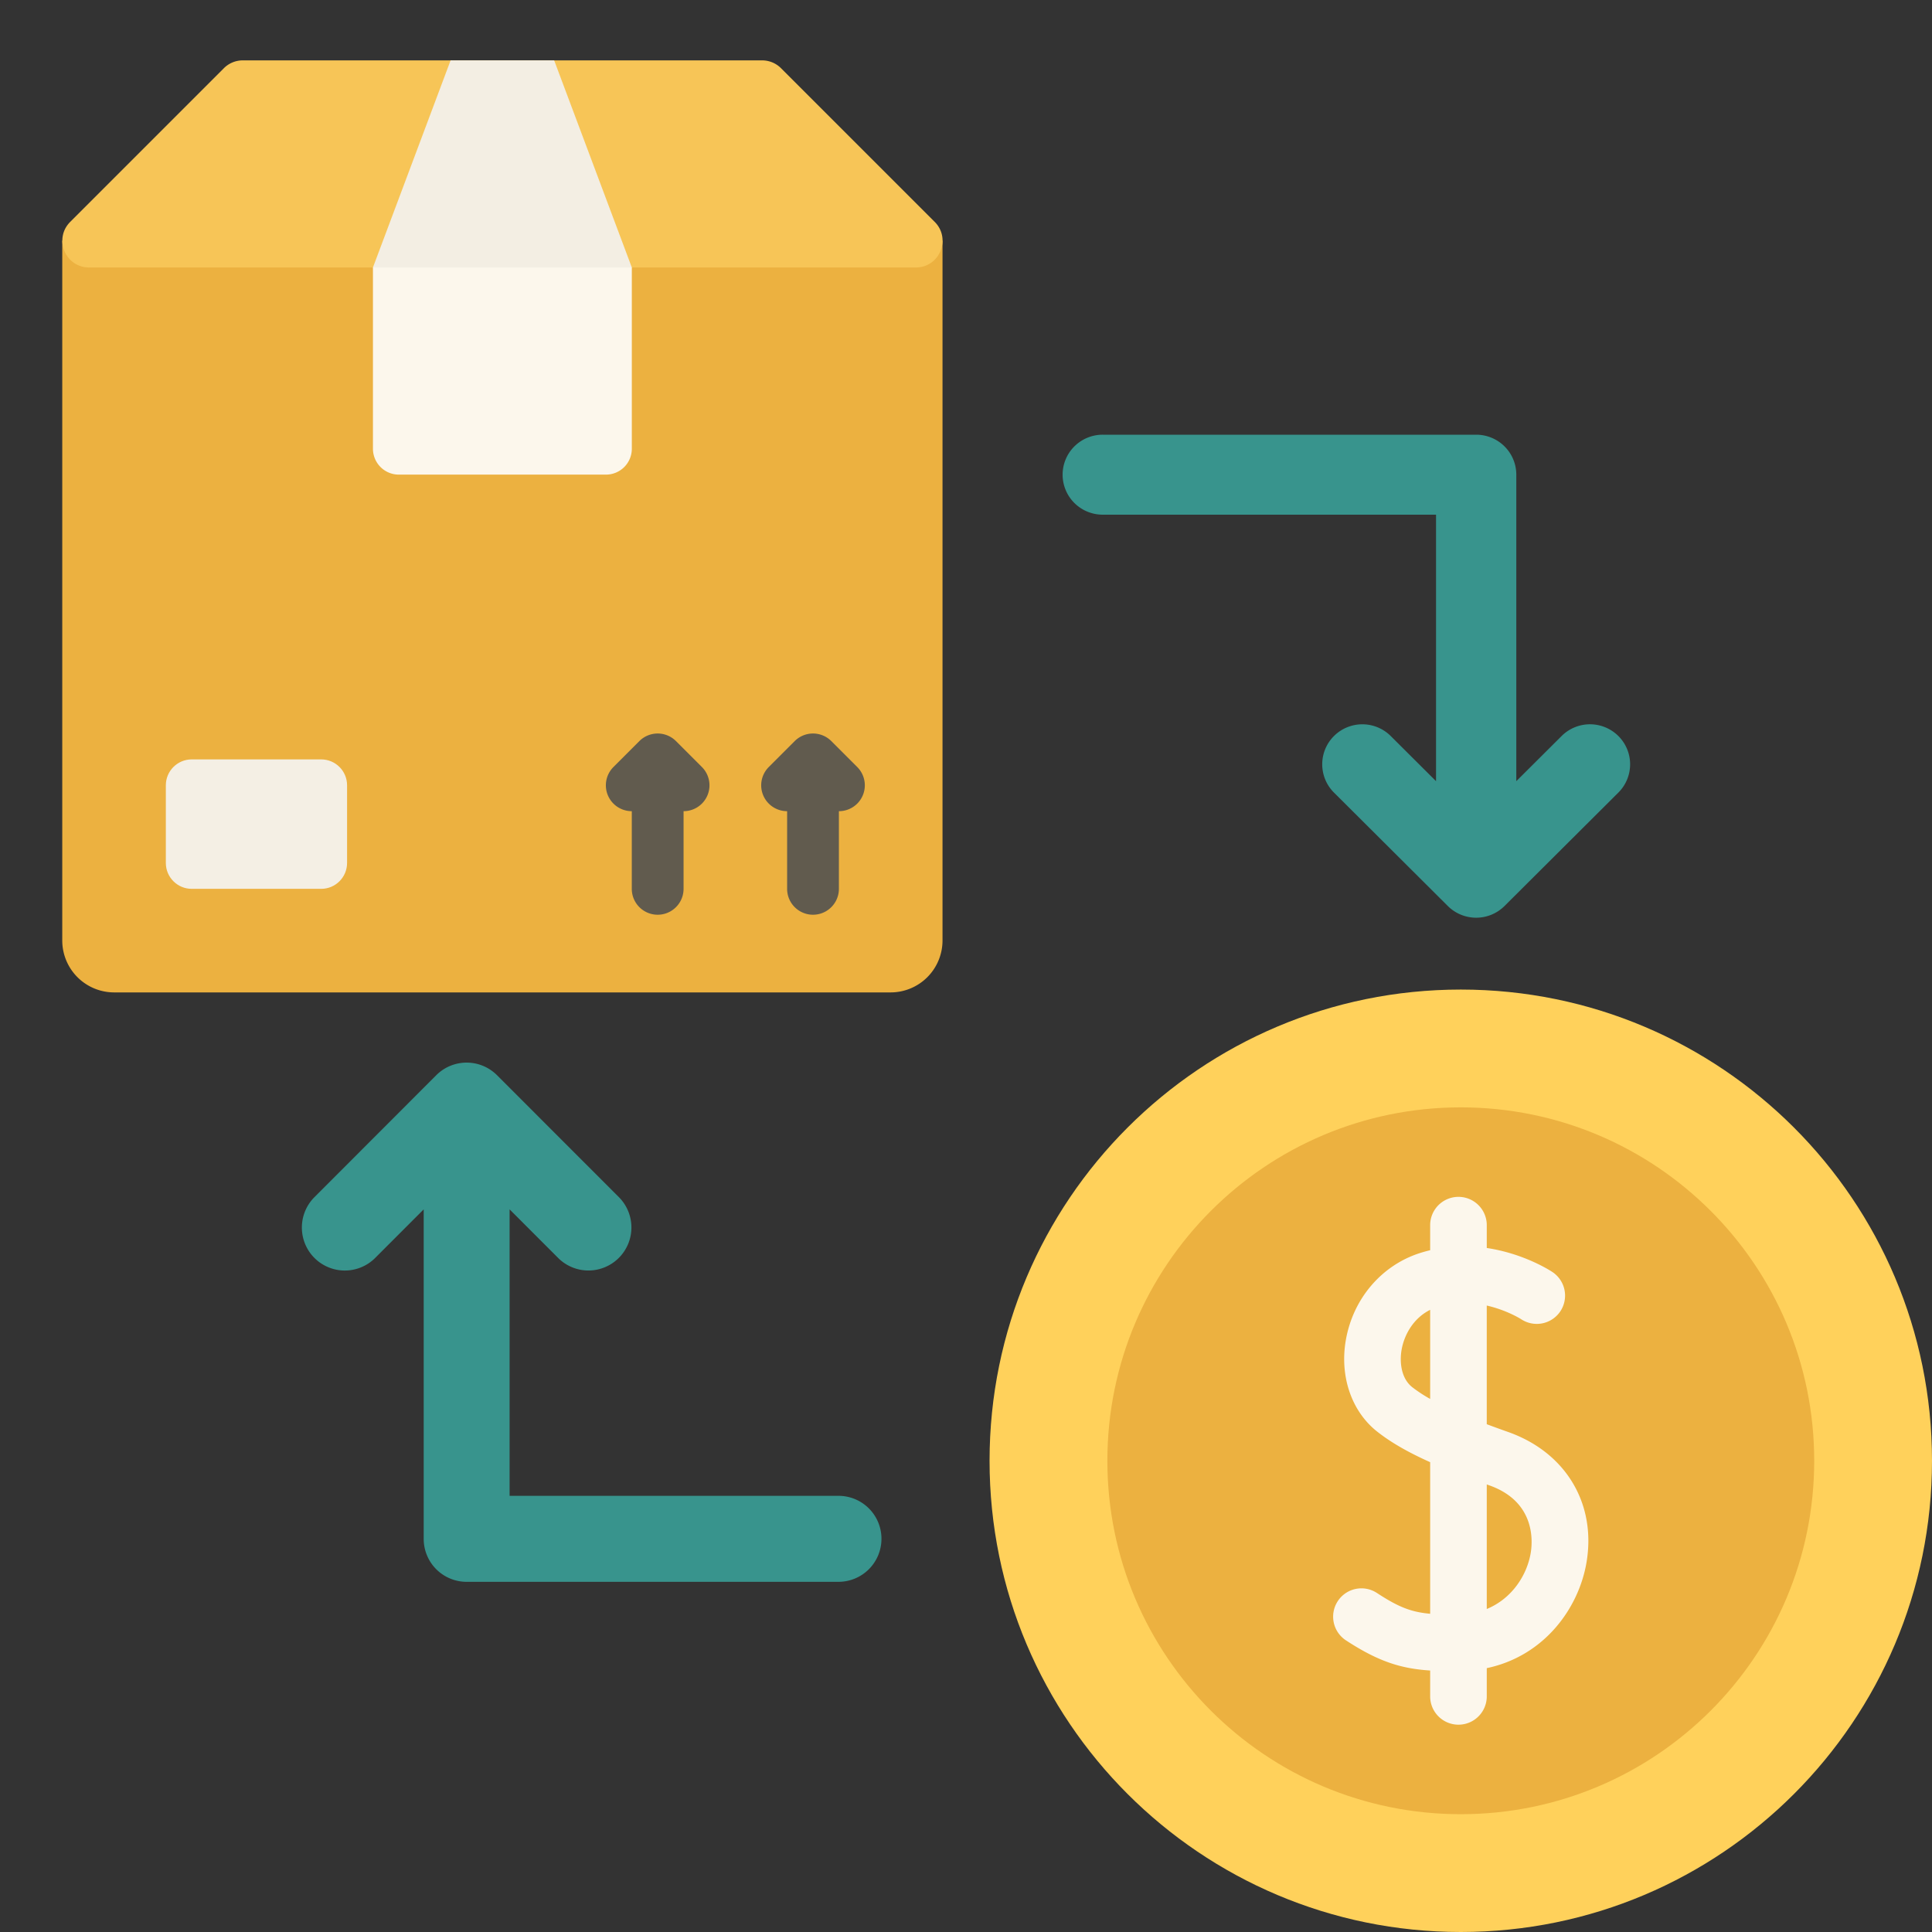
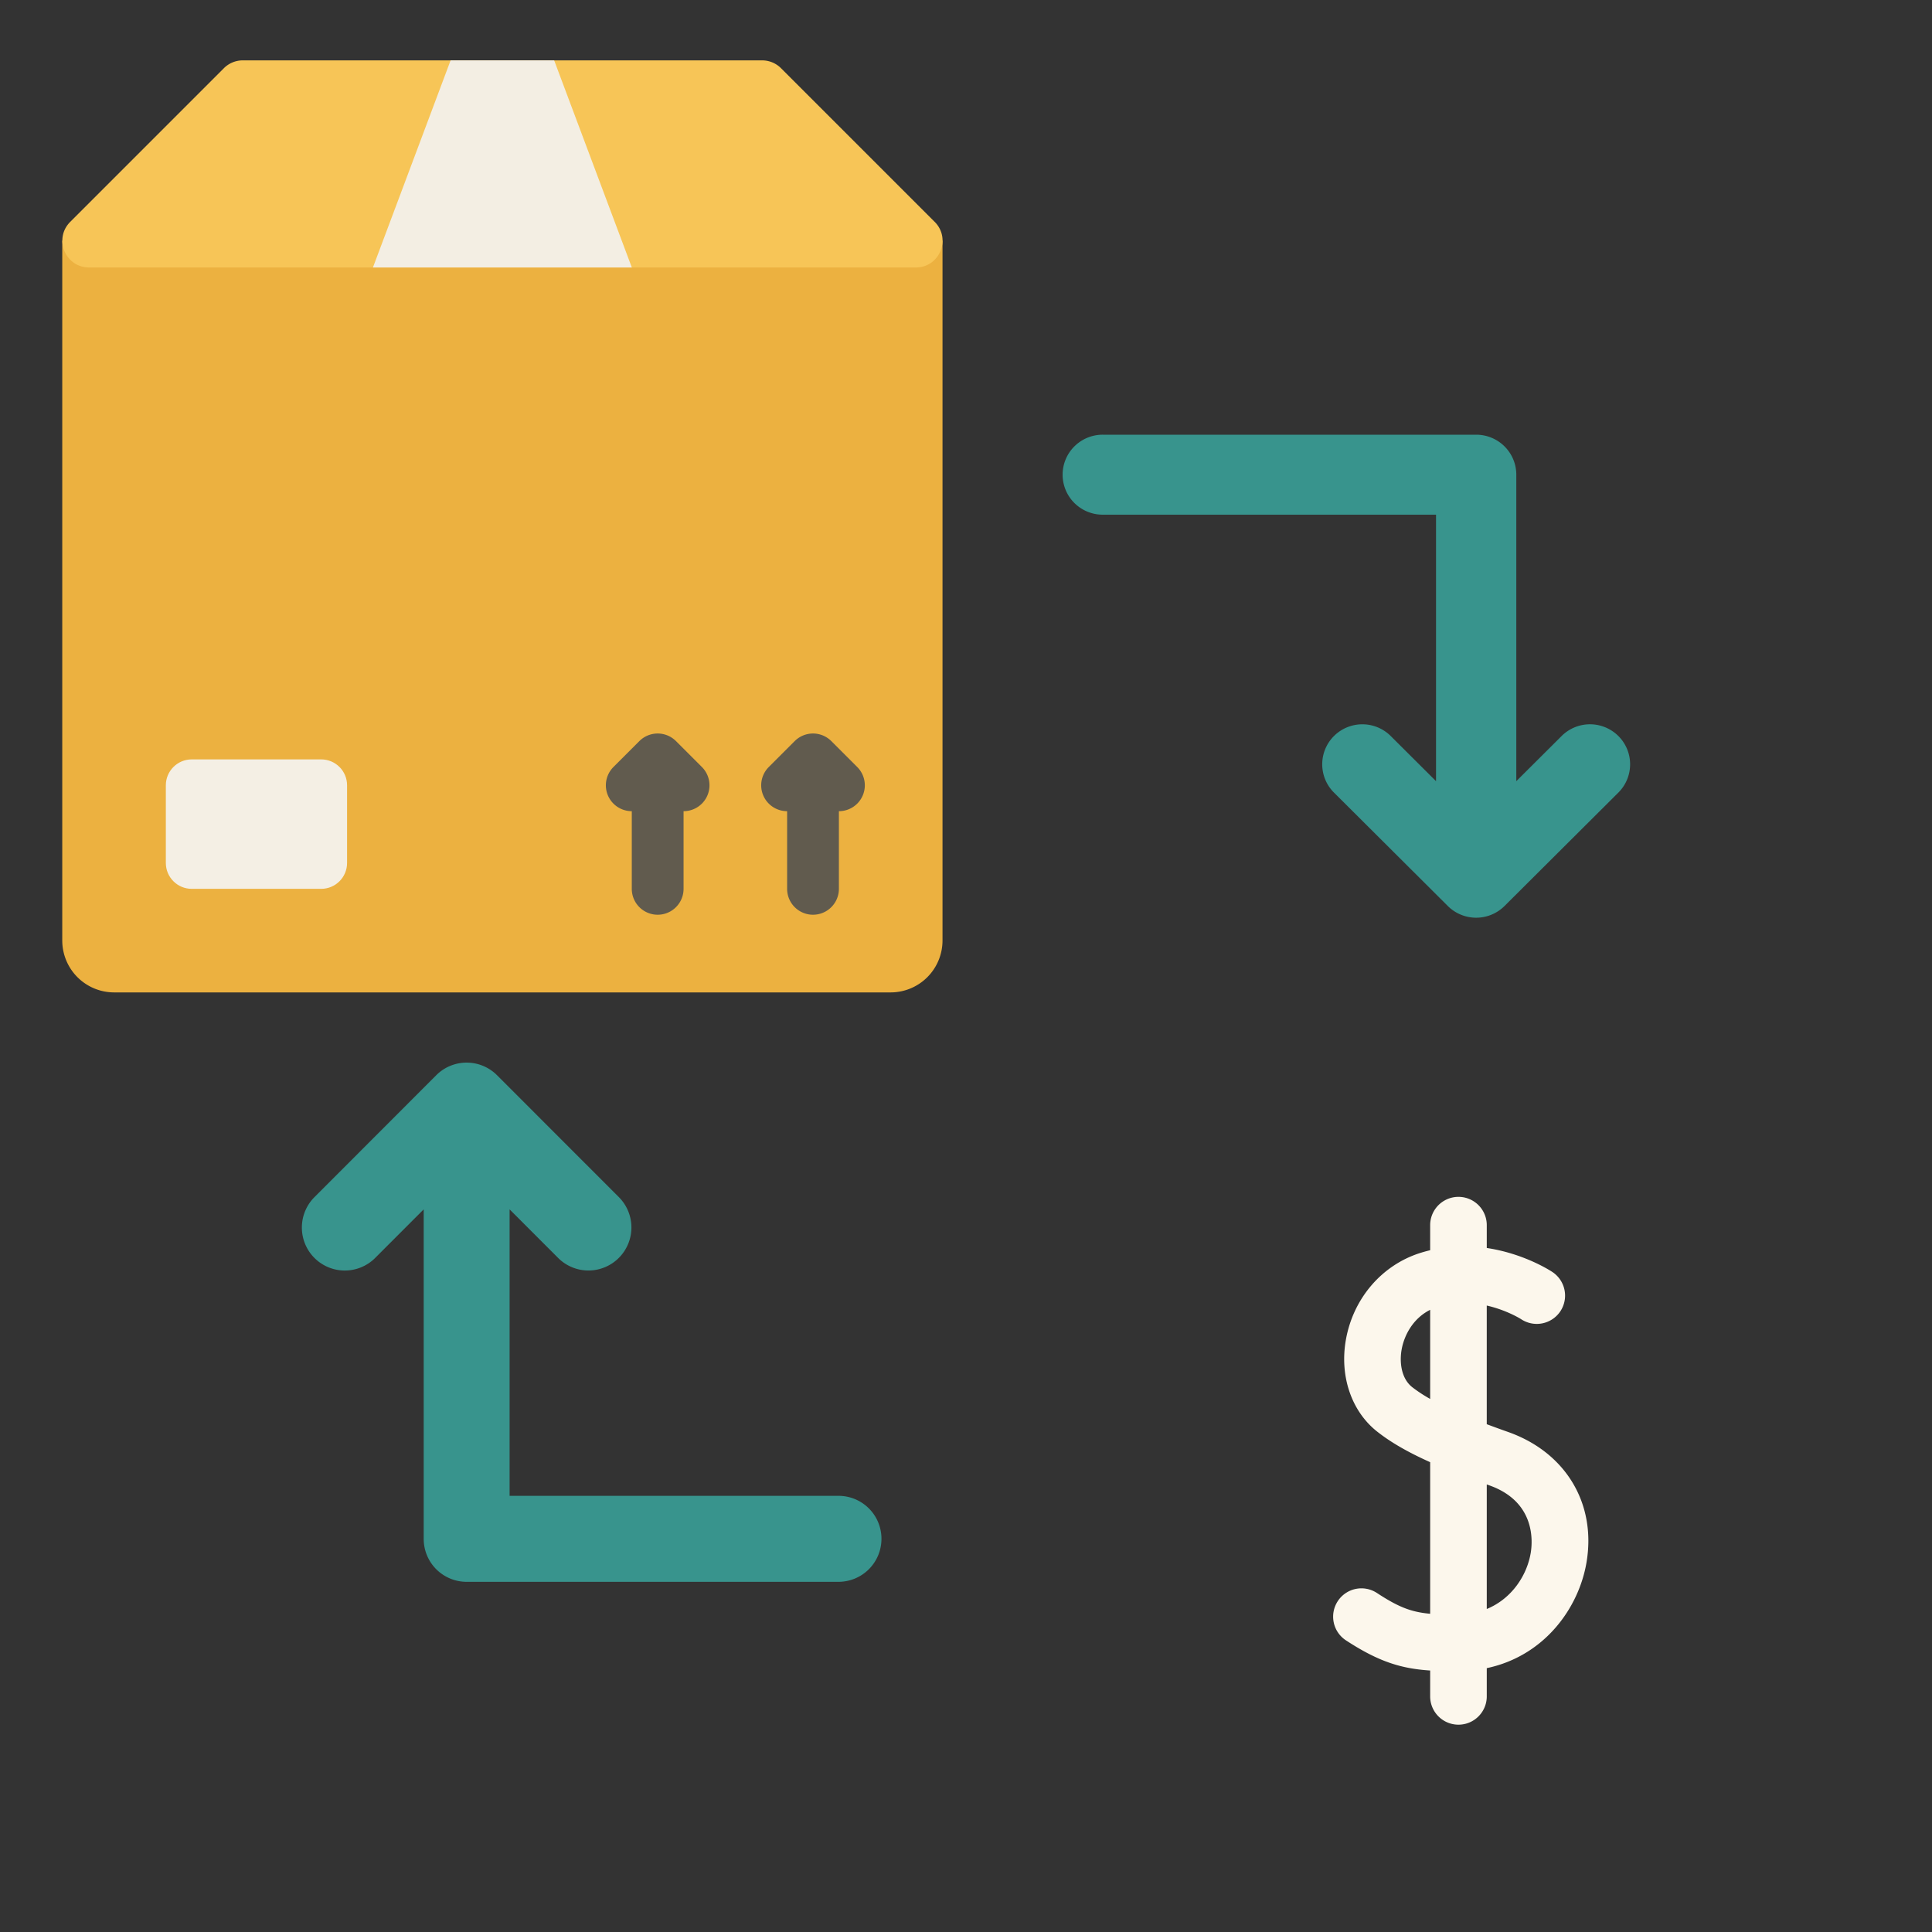
<svg xmlns="http://www.w3.org/2000/svg" width="160" height="160" fill="none" viewBox="0 0 160 160">
  <rect x="0" y="0" width="160" height="160" fill="#333333" stroke="none" />
  <g clip-path="url(#a)">
-     <path fill="#FFD15B" d="M120.976 160C142.528 160 160 142.528 160 120.976c0-21.553-17.472-39.025-39.024-39.025-21.553 0-39.025 17.472-39.025 39.025 0 21.552 17.472 39.024 39.025 39.024Z" />
-     <path fill="#ECB140" d="M120.976 150.244c16.165 0 29.269-13.104 29.269-29.269 0-16.164-13.104-29.268-29.269-29.268-16.164 0-29.268 13.104-29.268 29.268 0 16.165 13.104 29.269 29.268 29.269Z" />
    <path fill="#FCF7EC" d="M124.898 118.591a98.266 98.266 0 0 1-1.771-.644v-9.827c1.647.375 2.794 1.096 2.845 1.129a2.348 2.348 0 0 0 3.25-.654 2.348 2.348 0 0 0-.654-3.25c-.138-.092-2.329-1.528-5.44-1.992v-1.89a2.343 2.343 0 0 0-4.688 0v2.075c-.292.07-.586.15-.883.246-3.157 1.025-5.493 3.769-6.095 7.161-.536 3.023.462 5.946 2.605 7.626 1.116.876 2.496 1.678 4.373 2.521v12.553c-1.583-.141-2.638-.563-4.396-1.713a2.34 2.34 0 0 0-3.257.67 2.345 2.345 0 0 0 .691 3.253c2.717 1.777 4.593 2.336 6.962 2.49v2.142a2.344 2.344 0 1 0 4.688 0v-2.338c4.816-1.017 7.632-5.02 8.261-8.763.82-4.874-1.728-9.111-6.491-10.795Zm-7.938-3.708c-.93-.729-1.066-2.089-.883-3.119.208-1.173.938-2.58 2.363-3.289v7.378a11.818 11.818 0 0 1-1.48-.97Zm9.807 13.726c-.308 1.833-1.544 3.777-3.639 4.641v-10.314l.208.074c3.829 1.354 3.594 4.628 3.431 5.599Z" />
    <path fill="#ECB140" d="M78.055 19.924v57.975a4.3 4.3 0 0 1-4.289 4.288H9.444A4.3 4.3 0 0 1 5.156 77.9V19.924h72.898Z" />
    <path fill="#F7C557" d="M77.405 18.372 64.682 5.65A2.213 2.213 0 0 0 63.117 5H20.105a2.209 2.209 0 0 0-1.566.65L5.817 18.372c-1.396 1.396-.408 3.78 1.565 3.78h68.46c1.972 0 2.959-2.384 1.563-3.78Z" />
-     <path fill="#FCF7EC" d="M52.325 22.153v15.009a2.144 2.144 0 0 1-2.144 2.144H33.03a2.144 2.144 0 0 1-2.144-2.144V22.153l2.144-2.144h17.15l2.144 2.144Z" />
    <path fill="#F4EFE4" d="M26.599 62.89h-10.72c-1.185 0-2.145.96-2.145 2.144v6.432c0 1.184.96 2.144 2.144 2.144h10.72c1.185 0 2.145-.96 2.145-2.144v-6.432c0-1.184-.96-2.144-2.144-2.144Z" />
    <path fill="#F3EEE3" d="M52.325 22.152 45.893 5h-8.576l-6.432 17.152h21.44Z" />
    <path fill="#615B4E" d="M55.981 61.374a2.142 2.142 0 0 0-3.031 0l-2.144 2.144a2.142 2.142 0 0 0 1.516 3.66v6.432a2.144 2.144 0 1 0 4.288 0v-6.432a2.142 2.142 0 0 0 1.515-3.66l-2.144-2.144Zm15.009 2.144-2.144-2.144a2.143 2.143 0 0 0-3.032 0l-2.144 2.144a2.142 2.142 0 0 0 1.516 3.66v6.432a2.144 2.144 0 1 0 4.288 0v-6.432a2.142 2.142 0 0 0 1.516-3.66Z" />
    <path fill="#38948D" fill-rule="evenodd" d="M31.03 104.218a3.556 3.556 0 0 1-6.03-2.53 3.563 3.563 0 0 1 1-2.504l10.13-10.141a3.556 3.556 0 0 1 5.03 0l10.134 10.14a3.563 3.563 0 0 1-2.528 6.035 3.556 3.556 0 0 1-2.503-1l-4.06-4.063v23.724h27.238a3.555 3.555 0 0 1 3.558 3.56A3.562 3.562 0 0 1 69.442 131H38.647a3.555 3.555 0 0 1-3.558-3.561v-27.284l-4.06 4.063Zm98.337-43.305a3.33 3.33 0 0 1 4.659.04 3.306 3.306 0 0 1 .041 4.644L124.6 75.03a3.33 3.33 0 0 1-4.7 0l-9.467-9.433a3.306 3.306 0 0 1 .041-4.643 3.33 3.33 0 0 1 4.659-.04l3.793 3.779V42.624H91.324a3.33 3.33 0 0 1-2.35-.97 3.306 3.306 0 0 1 0-4.684 3.33 3.33 0 0 1 2.35-.97h30.926c.882 0 1.727.349 2.35.97.624.621.974 1.464.974 2.342v25.38l3.793-3.779Z" clip-rule="evenodd" />
  </g>
  <defs>
    <clipPath id="a">
      <path fill="#fff" d="M0 0h160v160H0z" />
    </clipPath>
  </defs>
</svg>